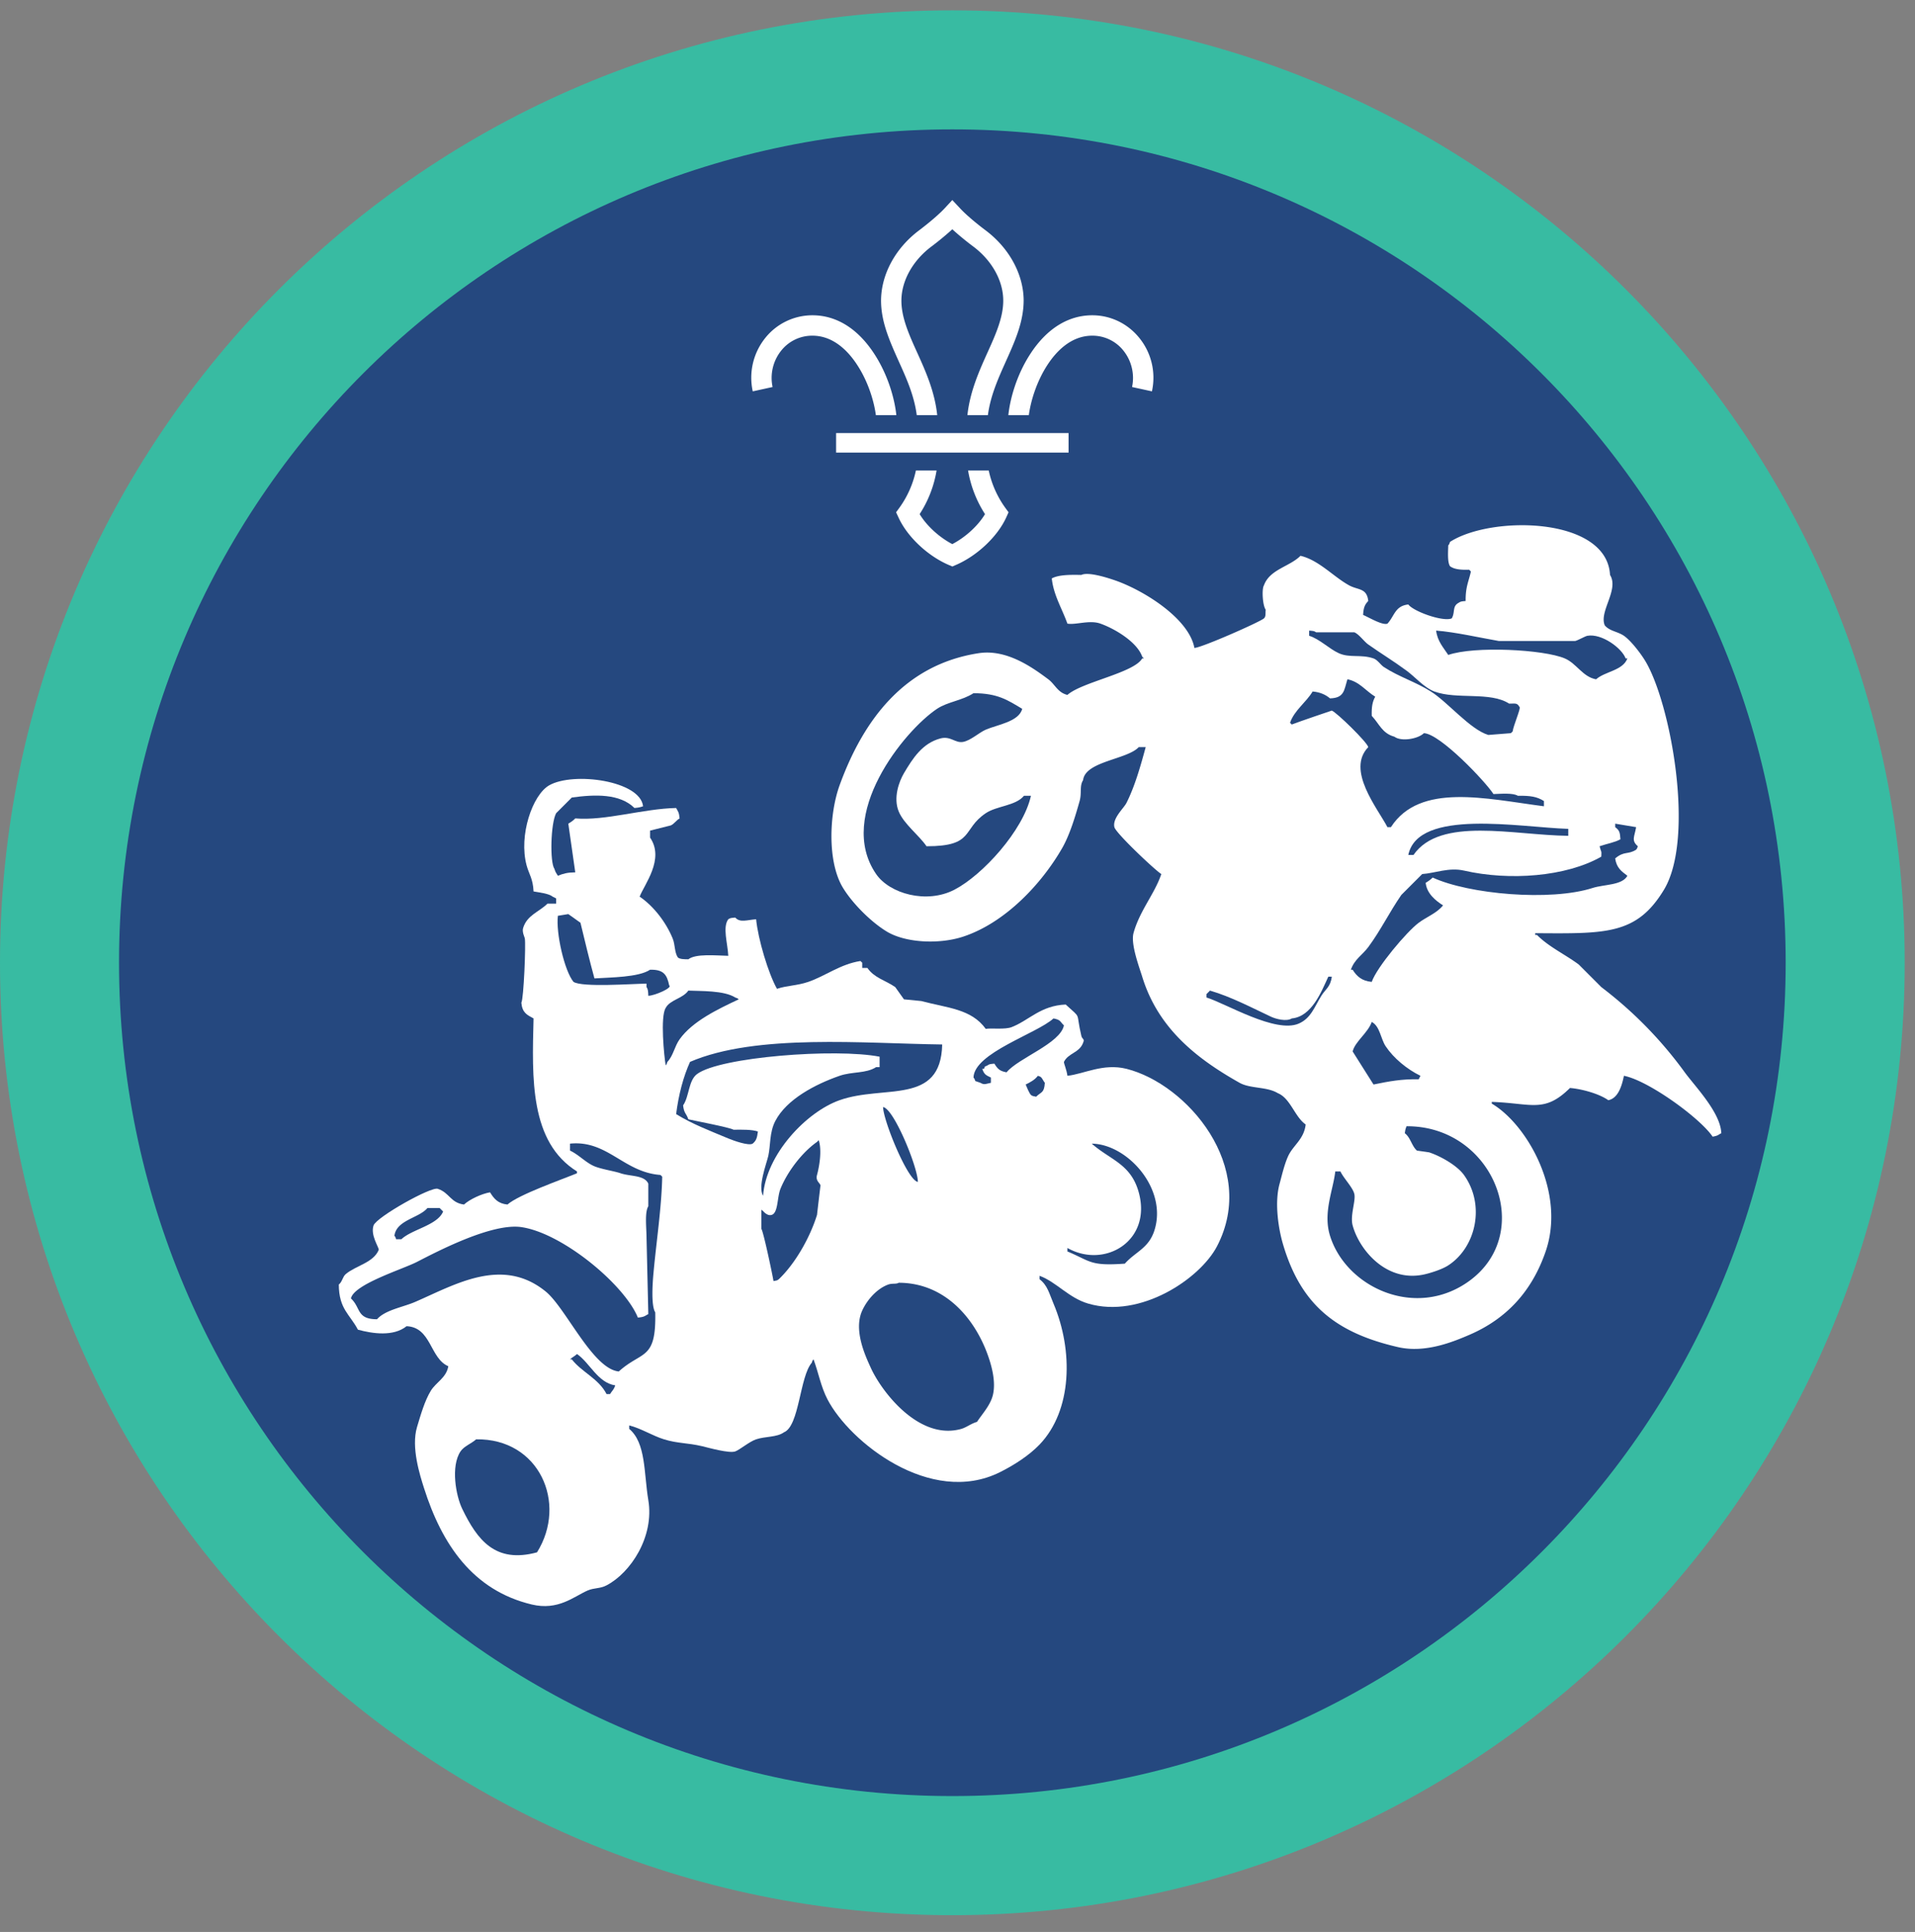
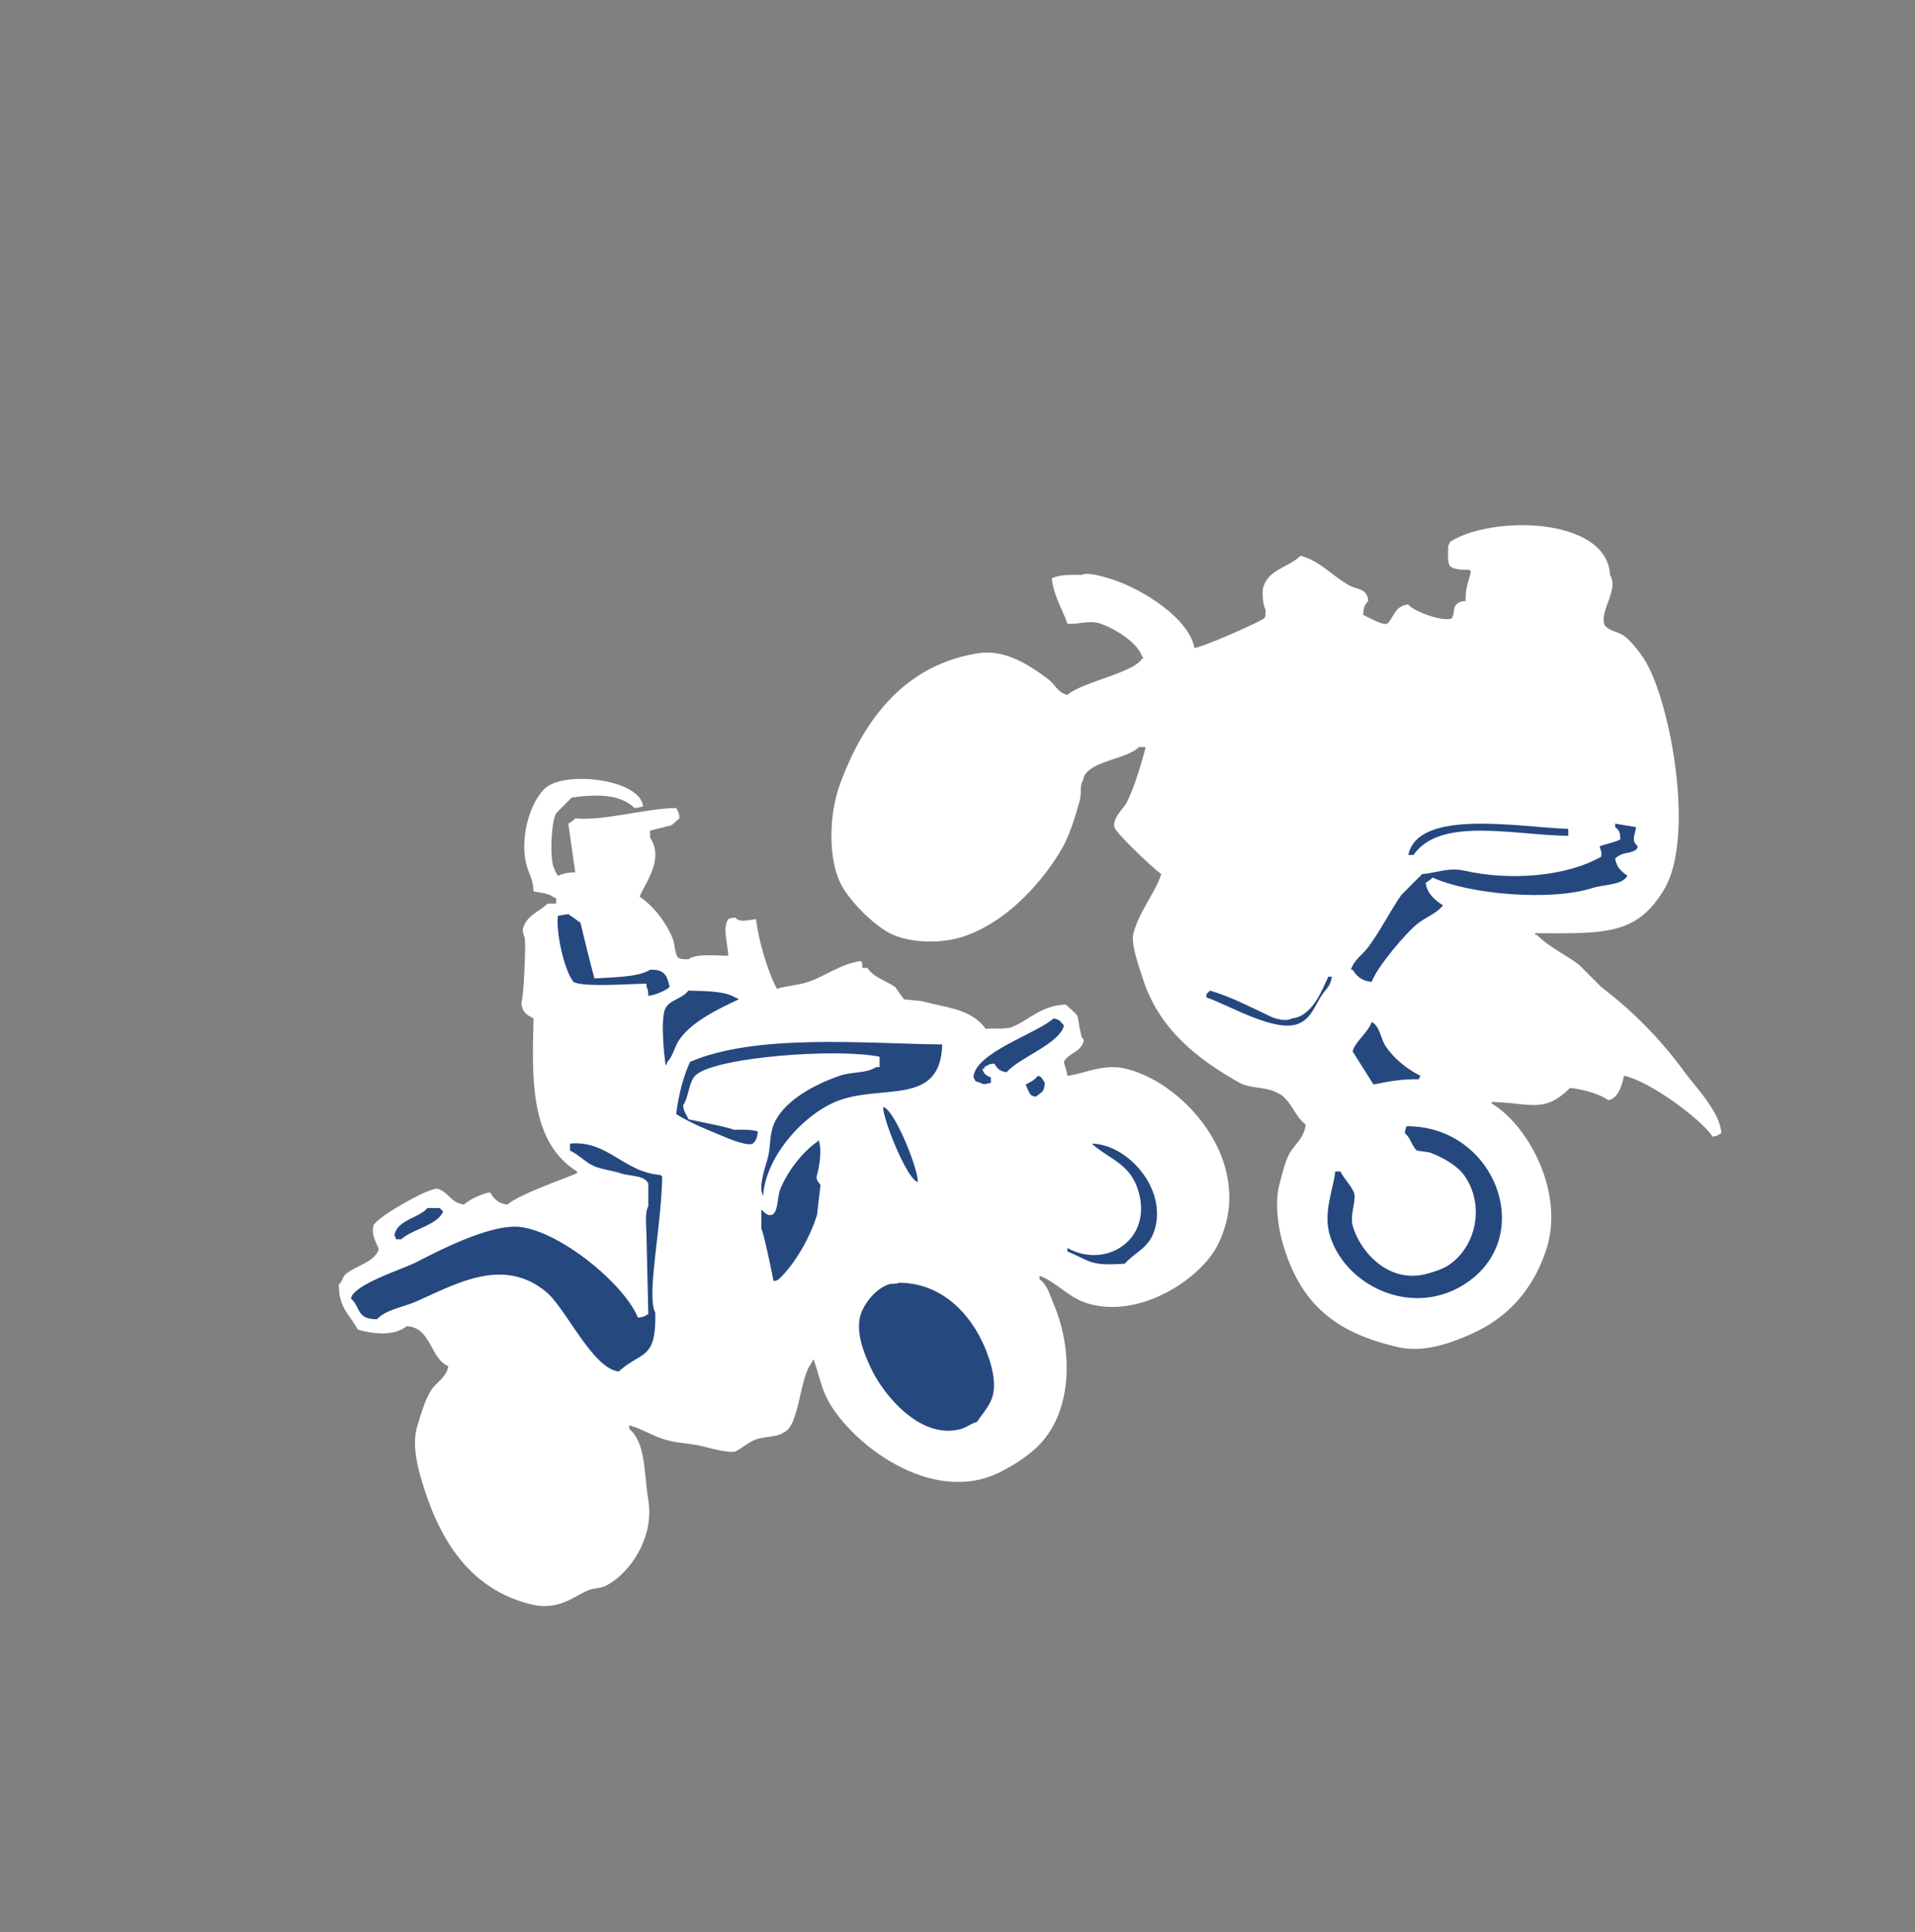
<svg xmlns="http://www.w3.org/2000/svg" height="153.333" viewBox="0 0 152 153.333" width="152">
  <rect x="0" y="0" width="152" height="153.333" fill="#808080" stroke="none" />
-   <path d="M75.588.82C33.844.82 0 34.664 0 76.408c0 41.75 33.844 75.595 75.588 75.595 41.75 0 75.595-33.844 75.595-75.595C151.183 34.664 117.339.82 75.588.82" fill="#38bba2" fill-rule="evenodd" />
-   <path d="M141.735 76.408c0 36.532-29.615 66.141-66.142 66.141-36.53 0-66.145-29.609-66.145-66.141 0-36.525 29.615-66.14 66.145-66.14 36.527 0 66.142 29.615 66.142 66.14" fill="#25487f" fill-rule="evenodd" />
  <path d="M94.803 51.424c.552-.005 5.213-2.063 5.52-2.344.172-.156.104-.375.141-.687-.25-.344-.324-1.652-.141-1.933.458-1.276 2.037-1.479 2.901-2.348 1.47.348 2.62 1.667 3.864 2.348.719.39 1.402.193 1.516 1.24-.287.297-.375.536-.41 1.104.52.23 1.546.844 1.931.693.558-.59.589-1.406 1.656-1.521.427.563 2.766 1.396 3.448 1.104.287-.484.022-.959.552-1.239.167-.11.235-.11.552-.141-.016-1.15.26-1.588.416-2.344l-.14-.14c-.62.02-1.172-.016-1.516-.276-.213-.319-.156-1.115-.14-1.656.11-.141.052-.037.14-.276 3.287-2.12 12.454-1.996 12.7 2.624.734 1.172-.891 2.907-.418 4 .385.464 1.01.48 1.52.828.553.381 1.302 1.365 1.657 1.938 2.016 3.24 4.036 14.047 1.521 18.22-2.166 3.577-4.594 3.484-10.218 3.447v.14h.14c.932.943 2.24 1.547 3.312 2.344l1.791 1.792a32.314 32.314 0 0 1 6.626 6.766c.817 1.12 2.844 3.191 2.901 4.833-.286.15-.25.197-.688.276-.973-1.459-5.093-4.459-7.041-4.833-.15.734-.437 1.786-1.24 1.937-.703-.5-2.052-.885-3.041-.97-2.047 2.017-3.027 1.21-6.208 1.105v.136c2.796 1.64 5.896 7.036 4.276 11.734-1.079 3.14-3.085 5.344-6.074 6.626-1.265.541-3.484 1.468-5.656.963-4.974-1.146-7.708-3.411-9.11-8.14-.348-1.162-.707-3.282-.275-4.829.161-.589.38-1.552.687-2.209.406-.859 1.245-1.312 1.381-2.49-.87-.603-1.21-2.077-2.21-2.483-.869-.531-2.175-.344-3.035-.823-3.418-1.923-6.474-4.328-7.73-8.423-.218-.713-.926-2.572-.692-3.452.474-1.76 1.682-3.125 2.208-4.693-.526-.333-3.614-3.25-3.724-3.724-.167-.713.74-1.484.963-1.932.667-1.323 1.125-2.959 1.521-4.418h-.552c-.916.986-4.249 1.12-4.416 2.62-.297.465-.094.996-.276 1.657-.333 1.182-.776 2.672-1.381 3.73-1.635 2.848-4.526 5.936-7.87 7.036-1.9.624-4.587.495-6.073-.417-1.238-.755-2.692-2.208-3.452-3.448-1.245-2.025-1.12-5.807-.277-8.145 1.85-5.1 5.095-9.579 11.048-10.49 2.25-.344 4.322 1.182 5.52 2.073.541.406.735 1.051 1.516 1.24 1.172-1.033 5.281-1.746 5.937-2.897h.136c-.042-.047-.09-.093-.136-.14-.406-1.162-2.161-2.21-3.312-2.62-.87-.313-1.942.115-2.625 0-.427-1.199-1.104-2.27-1.24-3.59.543-.29 1.428-.295 2.344-.275.563-.27 2.084.23 2.625.412 2.266.77 5.916 3.021 6.35 5.38" fill="#fff" fill-rule="evenodd" />
-   <path d="M103.912 50.05v.41c.837.261 1.572 1.026 2.348 1.381.876.4 1.745.067 2.761.416.323.11.572.527.828.688 1.208.787 2.51 1.167 3.724 1.938 1.339.838 3.104 3.005 4.558 3.448l1.79-.141c.048-.042.095-.088.142-.135.068-.49.666-1.855.552-1.934-.203-.348-.292-.276-.829-.276-1.5-.973-4.155-.301-5.937-.962-.818-.308-1.546-1.178-2.209-1.656-1.015-.751-2-1.344-3.036-2.074-.328-.229-.73-.817-1.104-.97h-3.036c-.161-.108-.23-.108-.552-.134M113.99 50.05c.108.858.583 1.348.963 1.931 2.078-.724 7.574-.437 9.25.276.933.396 1.428 1.475 2.485 1.657.708-.63 2.124-.687 2.484-1.657h-.141c-.282-.797-1.886-2-3.036-1.797-.188.037-.75.365-.964.412h-6.072c-1.475-.255-3.475-.713-4.97-.823M122.547 63.992v-.417c-.552-.343-1.047-.432-2.074-.416-.364-.24-1.333-.156-1.932-.136-.629-.984-4.234-4.787-5.52-4.833-.469.463-1.802.687-2.344.28-.974-.265-1.204-1.03-1.797-1.655-.02-.73.057-1.12.276-1.522-.74-.442-1.25-1.197-2.208-1.38-.265.855-.234 1.485-1.38 1.516-.354-.297-.787-.494-1.38-.546-.516.864-1.448 1.489-1.792 2.478.047.047.088.094.135.142.552-.22 3.177-1.105 3.177-1.105.375.13 2.819 2.51 2.896 2.9-1.77 1.82.74 4.855 1.521 6.35h.277c2.3-3.557 7.557-2.25 12.145-1.656M77.27 55.017c-.906.59-2.051.678-2.895 1.24-2.62 1.75-8.047 8.443-4.834 13.115 1.074 1.563 4.006 2.385 6.208 1.245 2.24-1.157 5.47-4.703 6.08-7.458h-.553c-.661.806-2.156.792-3.036 1.385-1.917 1.287-.87 2.625-4.699 2.62-.61-.89-1.792-1.756-2.208-2.761-.448-1.088.031-2.386.416-3.036.694-1.172 1.459-2.38 2.896-2.76.808-.214 1.172.39 1.798.276.61-.115 1.26-.735 1.797-.97.91-.396 2.64-.63 2.896-1.656-1.146-.682-1.928-1.234-3.865-1.24" fill="#25487f" fill-rule="evenodd" />
  <path d="M45.661 69.236c-.188-1.29-.369-2.577-.552-3.864.203-.12.396-.25.552-.417 2.37.204 5.38-.771 8.006-.828.166.318.224.313.276.828-.25.14-.438.438-.692.553-.548.14-1.106.276-1.653.416v.552c1.178 1.714-.467 3.734-.827 4.688 1.098.744 2.089 2.02 2.62 3.317.207.5.136 1.104.416 1.516.193.135.448.135.829.14.578-.458 2.156-.301 3.17-.276-.051-1.005-.467-2.28 0-2.901.163-.11.235-.104.554-.135.38.427.932.187 1.656.135.15 1.568.974 4.324 1.656 5.521.77-.265 1.593-.245 2.484-.552 1.354-.464 2.552-1.412 4.141-1.656.047.047.094.094.14.135v.417h.412c.558.802 1.406.963 2.208 1.516.235.323.464.651.692.974.459.041.918.088 1.382.136 2.077.557 3.962.614 5.11 2.208.42-.079 1.54.073 2.066-.142 1.4-.552 2.277-1.702 4.281-1.79 1.314 1.208.767.478 1.24 2.483.074.307.287.214.141.553-.302.812-1.162.797-1.521 1.516-.005.161.208.598.276 1.104 1.297-.136 2.844-1.016 4.692-.552 4.781 1.202 10.47 7.76 7.182 14.083-1.343 2.572-6.071 5.765-10.218 4.551-1.557-.453-2.52-1.708-3.864-2.208v.276c.63.479.765 1.136 1.104 1.932 1.583 3.74 1.484 8.48-1.104 11.183-.839.875-2.037 1.645-3.172 2.208-5.49 2.713-11.917-2.416-13.667-5.796-.52-1-.704-2.079-1.104-3.172-.114.135-.052.03-.141.27-.959 1.1-.984 5.032-2.208 5.52-.563.407-1.479.314-2.208.558-.526.172-1.313.839-1.656.959-.475.172-2.11-.287-2.62-.411-1.193-.281-1.937-.21-3.037-.548-.932-.29-1.807-.864-2.76-1.104v.276c1.338 1.12 1.155 3.5 1.516 5.657.484 2.9-1.402 5.76-3.314 6.76-.514.277-.973.178-1.52.416-1.084.48-2.322 1.604-4.417 1.104-4.687-1.118-7.14-4.785-8.557-9.25-.318-1.004-1.031-3.218-.553-4.827.287-.953.61-2.099 1.105-2.901.417-.667 1.224-1.016 1.38-1.932-1.468-.626-1.343-3.094-3.312-3.178-1.042.839-2.698.594-3.864.276-.636-1.218-1.505-1.625-1.516-3.582.28-.22.297-.615.552-.83.797-.676 2.208-.9 2.62-1.931 0-.214-.678-1.182-.412-1.933.234-.666 4.614-3.125 5.104-2.9.922.302 1 1.108 2.073 1.245.437-.407 1.407-.86 2.068-.97.307.5.625.896 1.38.97.912-.793 4.24-1.954 5.521-2.485v-.141c-3.75-2.339-3.573-7.374-3.448-12.145-.532-.287-.896-.454-.969-1.246.188-.306.365-4.64.276-5.104-.016-.104-.235-.51-.135-.828.312-1.026 1.265-1.27 1.932-1.932h.687v-.417c-.088-.047-.181-.088-.276-.14-.328-.256-1.036-.323-1.515-.412-.046-1.02-.365-1.37-.552-2.068-.64-2.375.463-5.593 1.791-6.353 1.933-1.1 7.235-.366 7.453 1.661-.218.073-.327.11-.686.135-1.162-1.146-3.115-1.083-4.97-.829-.416.418-.828.829-1.245 1.246-.432.797-.51 3.88-.135 4.416.1.324.14.308.276.548.427-.172.73-.261 1.38-.272" fill="#fff" fill-rule="evenodd" />
  <path d="M111.781 67.856h.412c2.135-3.072 7.947-1.563 12.286-1.52v-.552c-3.823-.115-11.922-1.652-12.698 2.072M129.864 65.648c-.557-.093-1.104-.188-1.661-.276v.276c.333.255.38.39.417.964-.448.25-1.063.348-1.656.552.134.541.167.29.134.828-2.786 1.593-7.295 1.932-10.9 1.104-1.198-.27-2.307.208-3.313.276l-1.656 1.656c-.97 1.407-1.641 2.813-2.625 4.141-.453.615-1.099.963-1.38 1.796h.14c.324.516.73.896 1.516.964.401-1.16 2.77-3.978 3.73-4.693.635-.473 1.442-.765 1.931-1.38-.577-.359-1.296-.937-1.38-1.79.203-.12.396-.251.553-.418 2.88 1.328 9.349 1.901 12.698.828.905-.292 2.348-.203 2.76-.968-.475-.36-.855-.62-.97-1.376.73-.615 1.006-.276 1.662-.692.11-.142.048-.037.136-.276-.547-.47-.25-.776-.136-1.516M51.459 79.033c.52-.01 1.968-.65 1.656-.828-.172-.817-.418-1.27-1.517-1.24-.915.61-3.15.604-4.415.688-.38-1.385-.771-3.005-1.11-4.417-.318-.228-.641-.457-.964-.687-.276.042-.552.094-.828.135-.166 1.344.511 4.355 1.24 5.245.703.448 4.624.151 5.796.14v.272c.126.182.126.343.142.692M105.432 77.517c-.552 1.193-1.312 3.167-2.901 3.314-.411.26-1.234.057-1.656-.141-1.49-.698-3.161-1.583-4.834-2.069-.088.095-.181.183-.276.277v.271c1.568.49 5.475 2.864 7.318 2.072.97-.416 1.256-1.338 1.797-2.208.323-.525.73-.702.828-1.516h-.276M54.636 78.621c-.443.636-1.453.724-1.797 1.376-.443.678-.125 3.86 0 4.563.109-.146.046-.043.134-.281.47-.491.563-1.224.97-1.793 1.021-1.431 3.026-2.39 4.693-3.171-.141-.115-.038-.052-.276-.146-.896-.573-2.772-.5-3.724-.548M83.62 80.83c-1.323 1.209-6.303 2.735-6.35 4.693.11.141.053.037.142.275.135.043.276.095.41.142.314.192.454.072.829 0v-.417c-.396-.192-.531-.24-.687-.692h.134c.178-.339-.057-.095.277-.271.161-.115.234-.11.552-.141.245.396.401.589.969.688.921-1.131 4.26-2.282 4.552-3.724-.328-.314-.24-.438-.828-.552M108.88 81.107c-.296.869-1.333 1.562-1.516 2.344l1.657 2.624c1.265-.26 2.214-.438 3.588-.416.047-.09.088-.183.136-.276-1.062-.516-2.13-1.397-2.761-2.344-.396-.599-.453-1.588-1.104-1.932M74.786 82.898c-6.16-.078-14.776-.88-20.015 1.38-.53 1.167-.907 2.594-1.104 4.146 1.317.808 2.562 1.27 4.14 1.932.417.172 1.61.604 1.933.412.296-.245.353-.47.416-.964-.463-.161-1.265-.15-1.932-.14-.312-.188-3.13-.719-3.588-.828-.172-.505-.339-.443-.417-1.104.495-.715.421-1.975 1.104-2.485 1.802-1.359 11-2.063 14.494-1.38v.828h-.276c-.817.521-1.88.338-2.9.688-1.944.677-4.214 1.87-5.105 3.593-.468.896-.37 1.948-.552 2.76-.156.662-.848 2.454-.416 3.172.235-3.281 3.422-6.65 6.072-7.588 3.532-1.255 8.037.437 8.146-4.422M82.38 85.383c-.244.322-.594.51-.968.692.11.25.244.625.416.828.145.1.13.083.412.14.41-.4.64-.28.692-1.103-.093-.11-.183-.308-.276-.417-.14-.115-.041-.047-.276-.14" fill="#25487f" fill-rule="evenodd" />
  <path d="M70.093 87.867c.016 1.073 1.96 5.85 2.762 5.937-.011-1.192-1.918-5.833-2.762-5.937M105.984 92.976c-.156 1.453-.99 3.265-.416 5.104 1.276 4.104 6.801 6.661 11.041 3.595 5.308-3.844 1.927-12.334-4.969-12.287-.072.208-.093.233-.135.552.459.348.547 1.02.964 1.38.323.047.646.088.968.14.932.308 2.224 1.048 2.76 1.792 1.724 2.396.948 5.756-1.244 7.177-.453.298-1.27.563-1.792.692-3.088.762-5.28-1.937-5.797-3.864-.213-.786.256-1.937.136-2.484-.11-.516-.85-1.25-1.104-1.797h-.412M61.396 101.675c.287-.054.265-.038.416-.142 1.276-1.213 2.459-3.25 3.037-5.109.088-.776.182-1.563.276-2.344-.052-.208-.406-.353-.276-.828.172-.625.41-1.927.135-2.76a3.562 3.562 0 0 0-.135.14c-1.161.808-2.339 2.333-2.901 3.724-.312.776-.136 2.265-.964 2.068-.323-.136-.301-.234-.552-.412v1.516c.183.292.896 3.719.964 4.147M45.245 90.768v.552c.703.328 1.245.953 1.938 1.245.566.233 1.588.386 2.068.552.801.271 1.89.13 2.208.828v1.791c-.303.485-.142 1.756-.142 2.485l.142 6.072c-.314.172-.314.23-.828.282-1.068-2.624-5.99-6.708-9.25-7.182-2.354-.344-6.73 1.963-8.283 2.76-1.129.583-5.005 1.771-5.243 2.902.801.738.426 1.65 2.072 1.65.657-.745 2.057-.953 3.037-1.38 3.14-1.36 6.9-3.63 10.348-.822 1.595 1.29 3.724 6.14 5.803 6.348 1.844-1.672 2.978-.848 2.895-4.692-.343-.542-.213-2.36-.135-3.178.223-2.437.635-5.13.688-7.588-.047-.052-.094-.095-.142-.14-2.916-.21-4.207-2.782-7.176-2.485M86.656 90.768c1.475 1.301 3.104 1.599 3.73 3.864 1.062 3.86-2.703 6.09-5.662 4.417v.276c1.874.782 1.776 1.167 4.557.968.844-.948 1.89-1.213 2.344-2.624 1.072-3.313-2.146-6.87-4.969-6.9M33.927 95.877c-.672.807-2.463.948-2.62 2.203.11.147.048.041.136.276h.417c.823-.79 2.864-1.104 3.312-2.203l-.276-.276h-.97M71.333 101.81c-.202.125-.505.026-.828.14-.9.323-1.682 1.22-2.068 2.067-.713 1.563.26 3.62.688 4.558.848 1.86 3.812 5.781 7.178 4.833.41-.12.77-.422 1.244-.557.406-.615 1.032-1.286 1.245-2.067.317-1.177-.172-2.647-.417-3.319-1.02-2.79-3.339-5.65-7.042-5.656" fill="#25487f" fill-rule="evenodd" />
-   <path d="M45.797 107.465c-.161.162-.39.262-.552.423h.14c.812 1.036 2.12 1.515 2.76 2.755h.276c.177-.287.287-.318.412-.688-1.401-.219-2.016-1.796-3.036-2.49M37.792 114.236c-.365.333-.97.548-1.24.959-.787 1.182-.37 3.51.136 4.557 1.197 2.475 2.63 4.355 5.937 3.453 2.443-3.912.161-9.057-4.833-8.969" fill="#25487f" fill-rule="evenodd" />
-   <path d="M68.036 28.96c.896 1.365 1.344 2.928 1.485 3.99h1.624c-.135-1.302-.661-3.198-1.754-4.87-1.303-2-2.995-3.052-4.896-3.057h-.016a4.788 4.788 0 0 0-3.73 1.792 5.03 5.03 0 0 0-1 4.245l1.574-.344a3.466 3.466 0 0 1 .682-2.885 3.135 3.135 0 0 1 2.474-1.188h.01c1.683 0 2.86 1.26 3.547 2.317M79.776 40.279a7.877 7.877 0 0 1-1.297-2.934h-1.64a9.26 9.26 0 0 0 1.344 3.46c-.552.922-1.547 1.832-2.595 2.379-1.047-.547-2.036-1.457-2.593-2.38a9.065 9.065 0 0 0 1.344-3.459h-1.642a7.79 7.79 0 0 1-1.295 2.934l-.277.38.198.426c.687 1.495 2.265 3 3.937 3.735l.328.14h.005l.324-.14c1.671-.735 3.255-2.24 3.943-3.735l.192-.426-.276-.38M83.14 28.96c-.89 1.365-1.337 2.928-1.479 3.99h-1.625c.136-1.302.657-3.198 1.75-4.87 1.302-2 3-3.052 4.902-3.057h.01c1.453 0 2.812.656 3.729 1.792a5.012 5.012 0 0 1 1.005 4.245l-1.577-.344a3.467 3.467 0 0 0-.683-2.885 3.127 3.127 0 0 0-2.475-1.188h-.004c-1.688 0-2.865 1.26-3.553 2.317M72.765 32.95h1.626c-.198-1.88-.932-3.51-1.588-4.958-.652-1.437-1.267-2.808-1.256-4.161.016-1.563.906-3.156 2.385-4.266.261-.193.995-.761 1.656-1.37.663.609 1.402 1.177 1.663 1.37 1.478 1.11 2.369 2.703 2.38 4.266.01 1.353-.604 2.724-1.256 4.161-.651 1.448-1.385 3.077-1.589 4.959h1.626c.203-1.553.833-2.943 1.437-4.292.724-1.61 1.406-3.13 1.402-4.844-.022-2.063-1.153-4.136-3.032-5.542-.224-.166-1.375-1.041-2.036-1.761l-.595-.635-.588.635c-.667.72-1.817 1.595-2.036 1.761-1.881 1.406-3.01 3.48-3.032 5.542-.01 1.713.677 3.234 1.396 4.844.61 1.349 1.24 2.74 1.437 4.292M66.364 35.919h18.453v-1.547H66.364z" fill="#fff" />
</svg>